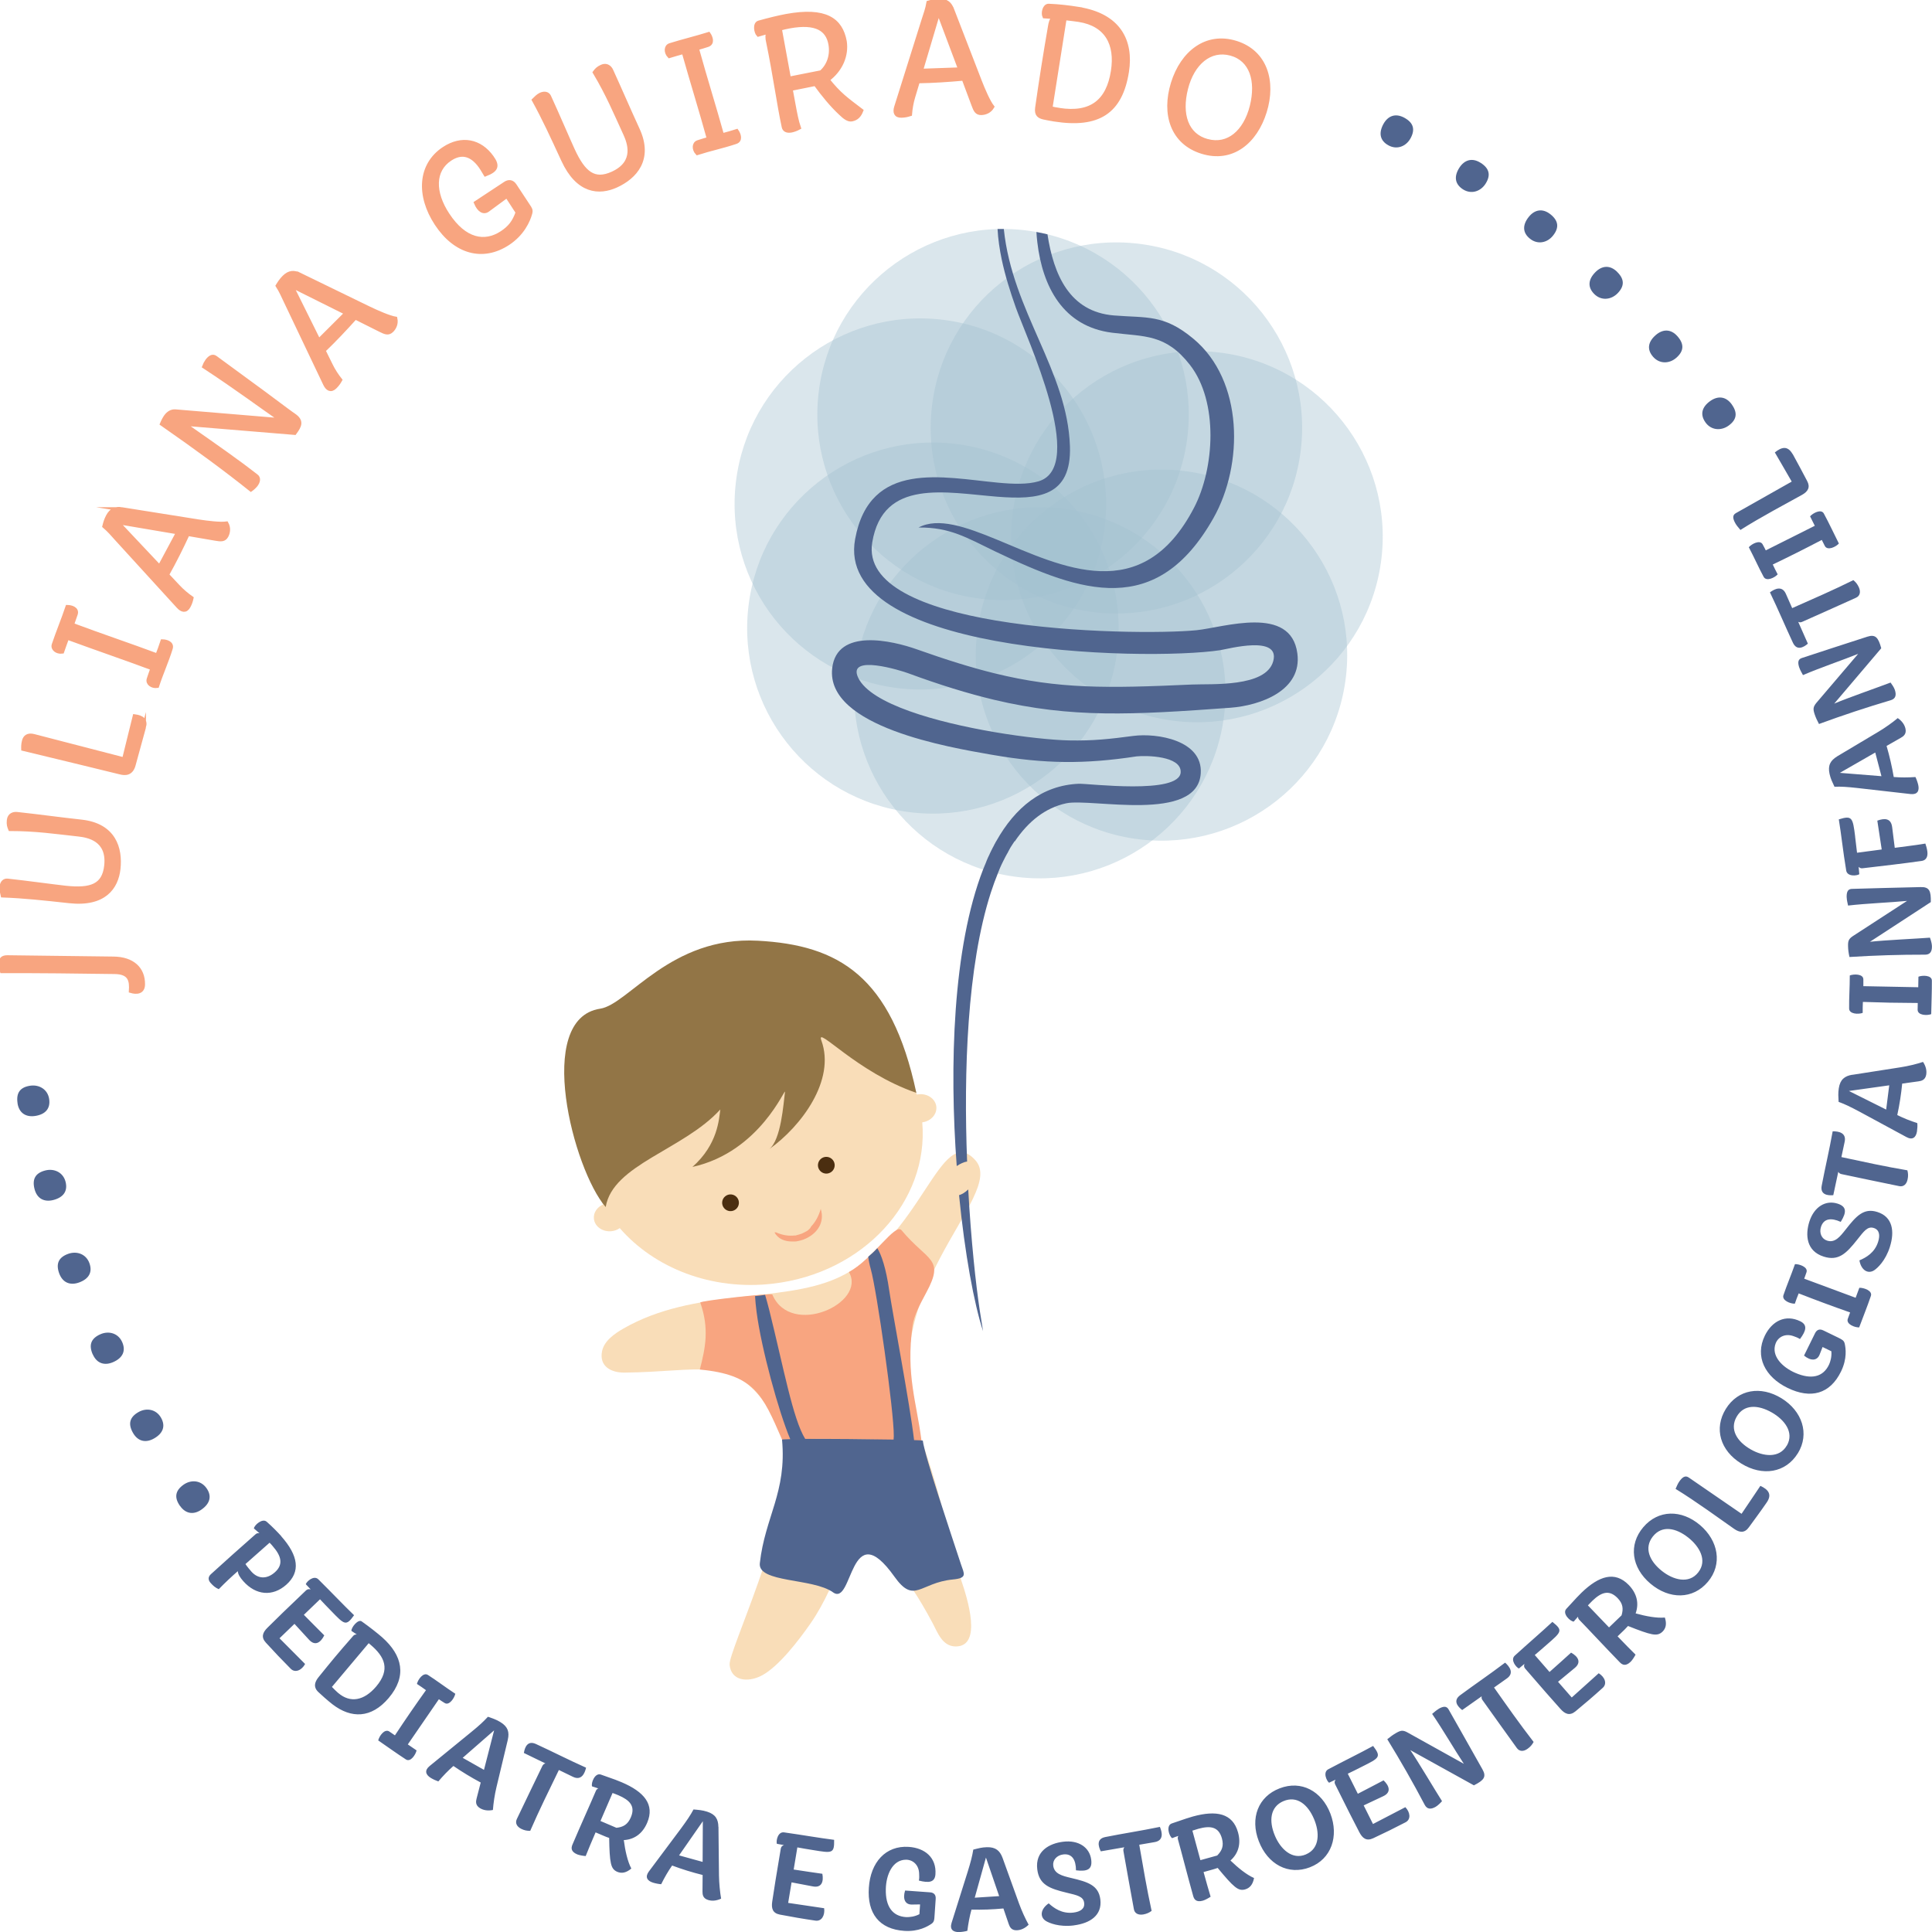
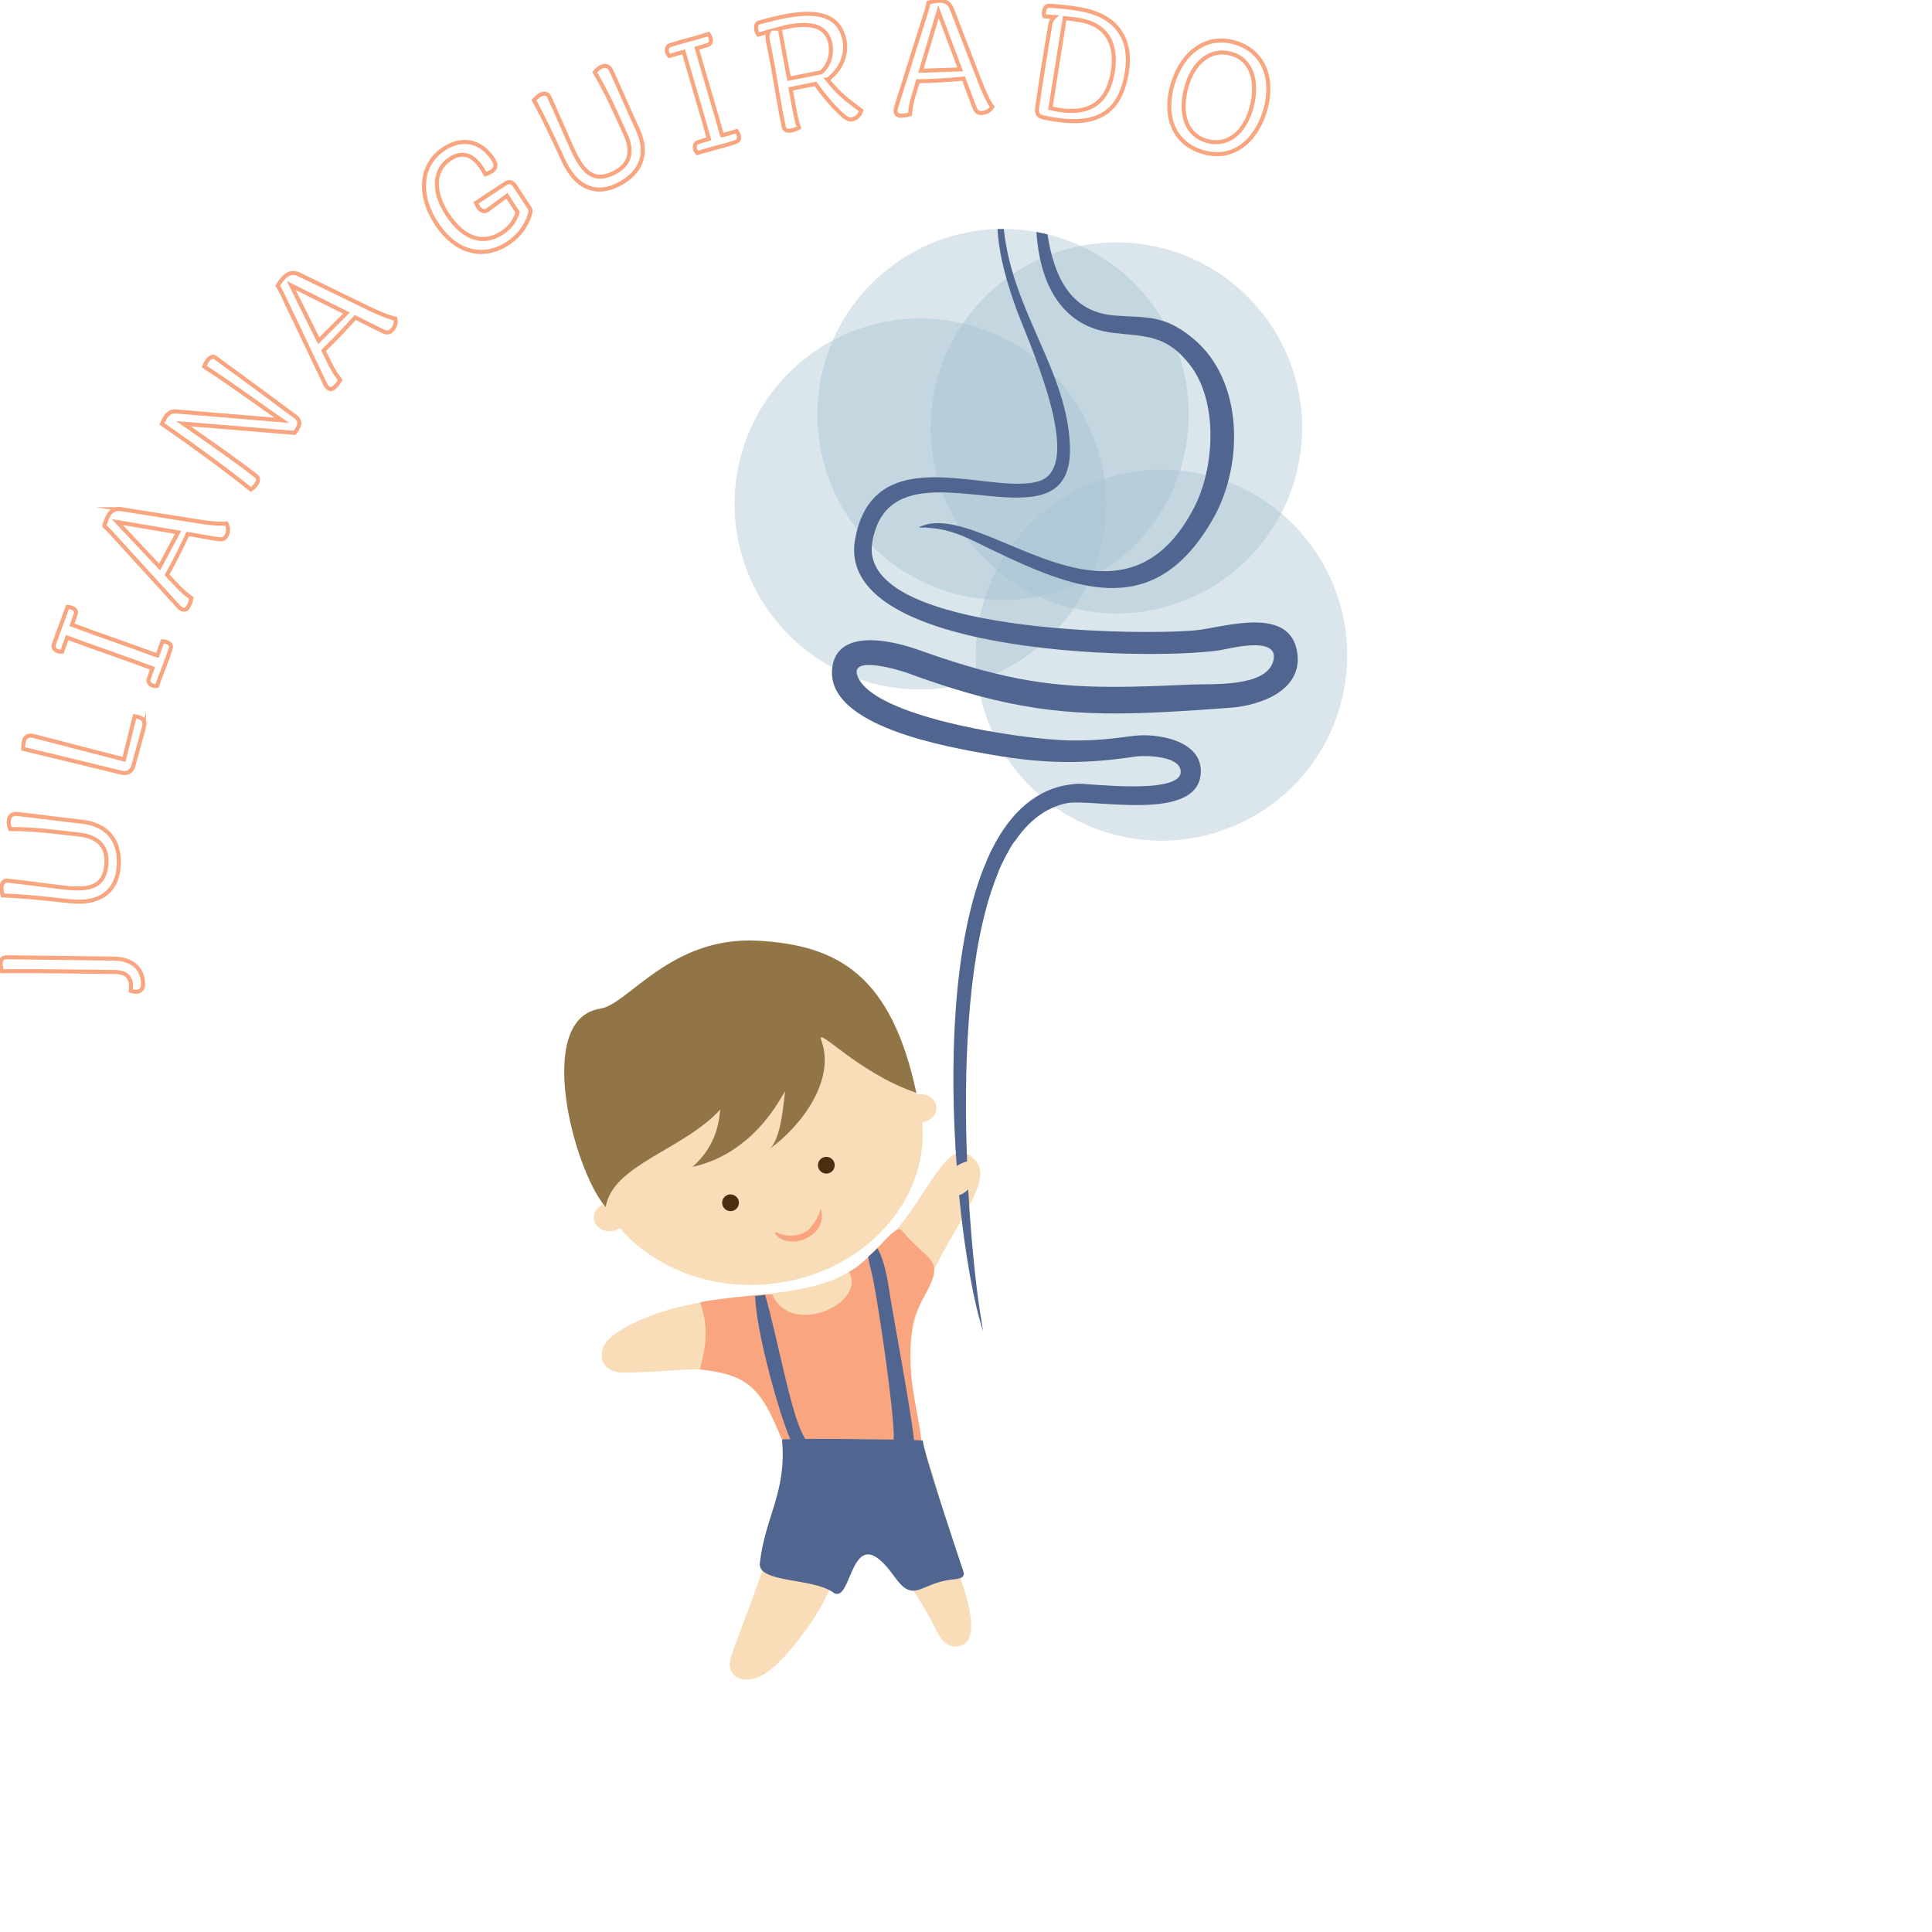
<svg xmlns="http://www.w3.org/2000/svg" width="105" height="105" viewBox="0 0 105 105" fill="none">
  <g clip-path="url(#clip0_29_71)">
-     <path d="M65.61 7.664C64.475 7.357 64.103 6.212 64.457 4.814C64.808 3.424 65.762 2.611 66.89 2.915C68.018 3.218 68.379 4.395 68.032 5.779C67.678 7.176 66.749 7.971 65.614 7.664H65.61ZM65.332 8.252C66.955 8.755 68.227 7.718 68.737 6.067C69.247 4.417 68.77 2.824 67.165 2.326C65.567 1.831 64.262 2.857 63.745 4.525C63.228 6.201 63.716 7.754 65.332 8.252ZM57.552 5.97C57.404 5.948 57.248 5.923 57.089 5.88L57.863 0.986C58.224 1.026 58.528 1.065 58.637 1.083C60.141 1.322 60.719 2.384 60.484 3.872C60.231 5.482 59.327 6.252 57.556 5.974L57.552 5.97ZM58.618 0.484C58.087 0.401 57.592 0.339 57.003 0.314C56.76 0.3 56.681 0.715 56.76 0.888L57.299 0.925C57.122 1.08 57.097 1.26 57.068 1.423C56.811 2.897 56.576 4.384 56.366 5.869C56.319 6.23 56.478 6.331 56.739 6.389C56.934 6.429 57.111 6.465 57.299 6.494C59.689 6.869 60.9 6.089 61.247 3.893C61.507 2.236 60.816 0.834 58.615 0.488L58.618 0.484ZM51.005 0.636L52.184 3.771L50.051 3.846L51.005 0.636ZM51.732 0.495C51.623 0.209 51.435 0.025 51.027 0.04C50.803 0.047 50.633 0.094 50.459 0.144C50.398 0.495 50.3 0.755 50.188 1.105L48.706 5.818C48.623 6.086 48.673 6.299 48.995 6.288C49.187 6.281 49.31 6.252 49.458 6.205C49.48 5.923 49.534 5.58 49.631 5.262L49.885 4.417C50.738 4.403 51.547 4.348 52.372 4.273L52.903 5.695C53.011 5.988 53.084 6.154 53.34 6.143C53.547 6.136 53.785 6.046 53.926 5.807C53.717 5.54 53.438 4.897 53.257 4.431L51.735 0.495H51.732ZM42.376 1.557C42.568 1.506 42.745 1.463 42.907 1.434C44.371 1.167 44.983 1.596 45.131 2.394C45.239 2.987 45.051 3.561 44.632 3.929L42.879 4.276L42.38 1.557H42.376ZM44.979 4.33C45.698 3.796 46.024 3.012 45.911 2.254C45.695 1.076 44.87 0.477 42.727 0.87C42.304 0.95 41.787 1.076 41.245 1.228C41.006 1.297 41.089 1.752 41.212 1.882C41.411 1.827 41.602 1.766 41.787 1.716C41.678 1.911 41.704 2.084 41.74 2.243C42.141 4.193 42.311 5.576 42.596 6.905C42.629 7.043 42.748 7.14 43.009 7.093C43.099 7.075 43.273 7.021 43.417 6.941C43.294 6.591 43.215 6.161 43.132 5.714L42.969 4.832L44.317 4.561C44.737 5.139 45.192 5.699 45.68 6.154C45.915 6.382 46.11 6.523 46.288 6.49C46.555 6.439 46.703 6.284 46.808 6.013C45.977 5.381 45.611 5.128 44.975 4.33H44.979ZM39.242 7.35C38.808 5.786 38.352 4.352 37.872 2.622C38.063 2.568 38.262 2.51 38.457 2.445C38.75 2.351 38.631 2.026 38.511 1.853C37.817 2.069 37.105 2.239 36.411 2.456C36.183 2.532 36.187 2.846 36.375 3.045C36.635 2.962 36.892 2.897 37.156 2.821C37.637 4.525 38.096 5.984 38.526 7.548C38.327 7.606 38.128 7.664 37.933 7.729C37.705 7.805 37.709 8.119 37.897 8.318C38.591 8.094 39.274 7.956 39.983 7.718C40.276 7.624 40.156 7.299 40.037 7.126C39.777 7.209 39.513 7.285 39.249 7.353L39.242 7.35ZM33.49 10.087C34.506 9.621 35.403 8.661 34.658 7.039C34.152 5.941 33.721 4.93 33.219 3.832C33.147 3.673 32.973 3.5 32.702 3.622C32.492 3.72 32.42 3.807 32.326 3.933C33.038 5.125 33.458 6.136 33.982 7.277C34.184 7.722 34.622 8.823 33.295 9.43C32.286 9.892 31.712 9.412 31.13 8.148C30.905 7.66 30.262 6.161 29.843 5.251C29.774 5.1 29.608 5.042 29.383 5.143C29.239 5.208 29.127 5.334 29.018 5.439C29.579 6.458 29.998 7.375 30.609 8.697C31.411 10.441 32.572 10.506 33.49 10.087ZM27.97 10.076C27.843 9.881 27.659 9.845 27.464 9.975L25.869 11.026C26.043 11.438 26.289 11.572 26.509 11.409L27.55 10.643L28.133 11.539C27.952 12.063 27.717 12.366 27.276 12.659C26.336 13.276 25.248 13.07 24.326 11.669C23.527 10.459 23.523 9.253 24.467 8.635C25.056 8.249 25.573 8.372 26.014 8.906C26.148 9.065 26.264 9.267 26.387 9.473C26.972 9.246 27.077 9.029 26.726 8.545C26.09 7.657 25.099 7.447 24.131 8.083C22.804 8.957 22.717 10.629 23.726 12.16C24.749 13.713 26.238 14.121 27.608 13.222C28.4 12.702 28.711 11.983 28.816 11.597C28.866 11.416 28.816 11.358 28.707 11.192L27.974 10.08L27.97 10.076ZM15.83 15.519L18.831 17.014L17.32 18.52L15.83 15.519ZM16.264 14.923C15.989 14.79 15.726 14.782 15.44 15.068C15.281 15.226 15.187 15.378 15.093 15.53C15.285 15.83 15.389 16.086 15.549 16.418L17.674 20.879C17.797 21.131 17.978 21.254 18.206 21.027C18.339 20.893 18.412 20.788 18.488 20.651C18.31 20.427 18.119 20.142 17.974 19.842L17.584 19.051C18.198 18.462 18.755 17.87 19.308 17.253L20.664 17.932C20.946 18.072 21.108 18.141 21.289 17.96C21.437 17.816 21.546 17.585 21.488 17.318C21.155 17.263 20.512 16.982 20.06 16.765L16.264 14.919V14.923ZM15.986 22.587C15.447 22.201 14.916 21.792 14.377 21.395L11.702 19.434C11.55 19.322 11.395 19.434 11.261 19.611C11.203 19.69 11.12 19.846 11.095 19.918C12.924 21.117 14.178 22.067 15.306 22.84L9.54 22.359C9.32 22.338 9.146 22.46 9.02 22.63C8.955 22.717 8.871 22.872 8.803 23.035C10.665 24.331 12.28 25.516 13.636 26.603C13.716 26.549 13.846 26.43 13.911 26.343C14.037 26.17 14.077 25.982 13.922 25.87C13.04 25.184 12.165 24.559 9.97 23.027L16.011 23.526C16.311 23.121 16.405 22.883 15.989 22.583L15.986 22.587ZM6.373 28.373L9.681 28.933L8.673 30.814L6.373 28.373ZM6.616 27.676C6.312 27.625 6.059 27.697 5.867 28.055C5.762 28.253 5.715 28.423 5.672 28.597C5.943 28.828 6.12 29.041 6.366 29.315L9.696 32.963C9.887 33.169 10.097 33.234 10.249 32.949C10.339 32.782 10.375 32.66 10.408 32.508C10.177 32.346 9.909 32.129 9.681 31.883L9.077 31.24C9.493 30.496 9.855 29.77 10.202 29.019L11.698 29.276C12.009 29.33 12.186 29.348 12.306 29.124C12.403 28.943 12.443 28.691 12.309 28.452C11.973 28.499 11.275 28.416 10.784 28.34L6.612 27.676H6.616ZM8.546 35.625C7.028 35.058 5.596 34.585 3.912 33.956C3.98 33.768 4.049 33.573 4.114 33.378C4.212 33.09 3.875 32.992 3.666 32.988C3.434 33.678 3.152 34.35 2.921 35.04C2.849 35.267 3.105 35.451 3.377 35.415C3.463 35.155 3.561 34.91 3.651 34.653C5.314 35.264 6.764 35.755 8.286 36.322C8.217 36.517 8.145 36.712 8.083 36.907C8.007 37.134 8.268 37.319 8.539 37.282C8.763 36.589 9.056 35.957 9.276 35.246C9.374 34.957 9.038 34.859 8.828 34.855C8.741 35.116 8.651 35.372 8.55 35.625H8.546ZM7.823 39.529C7.931 39.139 7.725 38.984 7.321 38.929C7.154 39.612 6.995 40.23 6.742 41.273L1.836 40.002C1.508 39.919 1.359 40.06 1.305 40.266C1.258 40.443 1.258 40.587 1.262 40.699C2.968 41.104 5.365 41.696 6.532 41.978C6.796 42.046 7.133 42.064 7.263 41.566C7.447 40.887 7.639 40.201 7.823 39.525V39.529ZM6.438 47.222C6.561 46.113 6.2 44.849 4.421 44.654C3.221 44.524 2.129 44.368 0.925 44.239C0.752 44.22 0.513 44.278 0.481 44.574C0.456 44.806 0.495 44.91 0.553 45.055C1.945 45.055 3.026 45.217 4.277 45.354C4.761 45.409 5.932 45.6 5.773 47.048C5.654 48.15 4.942 48.395 3.561 48.247C3.026 48.19 1.41 47.969 0.412 47.861C0.246 47.843 0.112 47.951 0.083 48.2C0.065 48.356 0.116 48.518 0.148 48.666C1.309 48.71 2.314 48.818 3.763 48.977C5.672 49.186 6.326 48.226 6.438 47.222ZM7.772 53.499C7.783 52.646 7.194 52.108 6.167 52.097L0.398 52.025C0.159 52.025 0.04 52.119 0.036 52.35C0.036 52.523 0.072 52.672 0.105 52.78C2.151 52.773 4.186 52.798 6.232 52.827C7.067 52.838 7.154 53.285 7.114 53.856C7.429 53.95 7.769 53.921 7.772 53.502V53.499Z" fill="#F8A580" />
    <path d="M65.61 7.664C64.475 7.357 64.103 6.212 64.457 4.814C64.808 3.424 65.762 2.611 66.89 2.915C68.018 3.218 68.379 4.395 68.032 5.779C67.678 7.176 66.749 7.971 65.614 7.664H65.61ZM65.332 8.252C66.955 8.755 68.227 7.718 68.737 6.067C69.247 4.417 68.77 2.824 67.165 2.326C65.567 1.831 64.262 2.857 63.745 4.525C63.228 6.201 63.716 7.754 65.332 8.252ZM57.552 5.97C57.404 5.948 57.248 5.923 57.089 5.88L57.863 0.986C58.224 1.026 58.528 1.065 58.637 1.083C60.141 1.322 60.719 2.384 60.484 3.872C60.231 5.482 59.327 6.252 57.556 5.974L57.552 5.97ZM58.618 0.484C58.087 0.401 57.592 0.339 57.003 0.314C56.76 0.3 56.681 0.715 56.76 0.888L57.299 0.925C57.122 1.08 57.097 1.26 57.068 1.423C56.811 2.897 56.576 4.384 56.366 5.869C56.319 6.23 56.478 6.331 56.739 6.389C56.934 6.429 57.111 6.465 57.299 6.494C59.689 6.869 60.9 6.089 61.247 3.893C61.507 2.236 60.816 0.834 58.615 0.488L58.618 0.484ZM51.005 0.636L52.184 3.771L50.051 3.846L51.005 0.636ZM51.732 0.495C51.623 0.209 51.435 0.025 51.027 0.04C50.803 0.047 50.633 0.094 50.459 0.144C50.398 0.495 50.3 0.755 50.188 1.105L48.706 5.818C48.623 6.086 48.673 6.299 48.995 6.288C49.187 6.281 49.31 6.252 49.458 6.205C49.48 5.923 49.534 5.58 49.631 5.262L49.885 4.417C50.738 4.403 51.547 4.348 52.372 4.273L52.903 5.695C53.011 5.988 53.084 6.154 53.34 6.143C53.547 6.136 53.785 6.046 53.926 5.807C53.717 5.54 53.438 4.897 53.257 4.431L51.735 0.495H51.732ZM42.376 1.557C42.568 1.506 42.745 1.463 42.907 1.434C44.371 1.167 44.983 1.596 45.131 2.394C45.239 2.987 45.051 3.561 44.632 3.929L42.879 4.276L42.38 1.557H42.376ZM44.979 4.33C45.698 3.796 46.024 3.012 45.911 2.254C45.695 1.076 44.87 0.477 42.727 0.87C42.304 0.95 41.787 1.076 41.245 1.228C41.006 1.297 41.089 1.752 41.212 1.882C41.411 1.827 41.602 1.766 41.787 1.716C41.678 1.911 41.704 2.084 41.74 2.243C42.141 4.193 42.311 5.576 42.596 6.905C42.629 7.043 42.748 7.14 43.009 7.093C43.099 7.075 43.273 7.021 43.417 6.941C43.294 6.591 43.215 6.161 43.132 5.714L42.969 4.832L44.317 4.561C44.737 5.139 45.192 5.699 45.68 6.154C45.915 6.382 46.11 6.523 46.288 6.49C46.555 6.439 46.703 6.284 46.808 6.013C45.977 5.381 45.611 5.128 44.975 4.33H44.979ZM39.242 7.35C38.808 5.786 38.352 4.352 37.872 2.622C38.063 2.568 38.262 2.51 38.457 2.445C38.75 2.351 38.631 2.026 38.511 1.853C37.817 2.069 37.105 2.239 36.411 2.456C36.183 2.532 36.187 2.846 36.375 3.045C36.635 2.962 36.892 2.897 37.156 2.821C37.637 4.525 38.096 5.984 38.526 7.548C38.327 7.606 38.128 7.664 37.933 7.729C37.705 7.805 37.709 8.119 37.897 8.318C38.591 8.094 39.274 7.956 39.983 7.718C40.276 7.624 40.156 7.299 40.037 7.126C39.777 7.209 39.513 7.285 39.249 7.353L39.242 7.35ZM33.49 10.087C34.506 9.621 35.403 8.661 34.658 7.039C34.152 5.941 33.721 4.93 33.219 3.832C33.147 3.673 32.973 3.5 32.702 3.622C32.492 3.72 32.42 3.807 32.326 3.933C33.038 5.125 33.458 6.136 33.982 7.277C34.184 7.722 34.622 8.823 33.295 9.43C32.286 9.892 31.712 9.412 31.13 8.148C30.905 7.66 30.262 6.161 29.843 5.251C29.774 5.1 29.608 5.042 29.383 5.143C29.239 5.208 29.127 5.334 29.018 5.439C29.579 6.458 29.998 7.375 30.609 8.697C31.411 10.441 32.572 10.506 33.49 10.087ZM27.97 10.076C27.843 9.881 27.659 9.845 27.464 9.975L25.869 11.026C26.043 11.438 26.289 11.572 26.509 11.409L27.55 10.643L28.133 11.539C27.952 12.063 27.717 12.366 27.276 12.659C26.336 13.276 25.248 13.07 24.326 11.669C23.527 10.459 23.523 9.253 24.467 8.635C25.056 8.249 25.573 8.372 26.014 8.906C26.148 9.065 26.264 9.267 26.387 9.473C26.972 9.246 27.077 9.029 26.726 8.545C26.09 7.657 25.099 7.447 24.131 8.083C22.804 8.957 22.717 10.629 23.726 12.16C24.749 13.713 26.238 14.121 27.608 13.222C28.4 12.702 28.711 11.983 28.816 11.597C28.866 11.416 28.816 11.358 28.707 11.192L27.974 10.08L27.97 10.076ZM15.83 15.519L18.831 17.014L17.32 18.52L15.83 15.519ZM16.264 14.923C15.989 14.79 15.726 14.782 15.44 15.068C15.281 15.226 15.187 15.378 15.093 15.53C15.285 15.83 15.389 16.086 15.549 16.418L17.674 20.879C17.797 21.131 17.978 21.254 18.206 21.027C18.339 20.893 18.412 20.788 18.488 20.651C18.31 20.427 18.119 20.142 17.974 19.842L17.584 19.051C18.198 18.462 18.755 17.87 19.308 17.253L20.664 17.932C20.946 18.072 21.108 18.141 21.289 17.96C21.437 17.816 21.546 17.585 21.488 17.318C21.155 17.263 20.512 16.982 20.06 16.765L16.264 14.919V14.923ZM15.986 22.587C15.447 22.201 14.916 21.792 14.377 21.395L11.702 19.434C11.55 19.322 11.395 19.434 11.261 19.611C11.203 19.69 11.12 19.846 11.095 19.918C12.924 21.117 14.178 22.067 15.306 22.84L9.54 22.359C9.32 22.338 9.146 22.46 9.02 22.63C8.955 22.717 8.871 22.872 8.803 23.035C10.665 24.331 12.28 25.516 13.636 26.603C13.716 26.549 13.846 26.43 13.911 26.343C14.037 26.17 14.077 25.982 13.922 25.87C13.04 25.184 12.165 24.559 9.97 23.027L16.011 23.526C16.311 23.121 16.405 22.883 15.989 22.583L15.986 22.587ZM6.373 28.373L9.681 28.933L8.673 30.814L6.373 28.373ZM6.616 27.676C6.312 27.625 6.059 27.697 5.867 28.055C5.762 28.253 5.715 28.423 5.672 28.597C5.943 28.828 6.12 29.041 6.366 29.315L9.696 32.963C9.887 33.169 10.097 33.234 10.249 32.949C10.339 32.782 10.375 32.66 10.408 32.508C10.177 32.346 9.909 32.129 9.681 31.883L9.077 31.24C9.493 30.496 9.855 29.77 10.202 29.019L11.698 29.276C12.009 29.33 12.186 29.348 12.306 29.124C12.403 28.943 12.443 28.691 12.309 28.452C11.973 28.499 11.275 28.416 10.784 28.34L6.612 27.676H6.616ZM8.546 35.625C7.028 35.058 5.596 34.585 3.912 33.956C3.98 33.768 4.049 33.573 4.114 33.378C4.212 33.09 3.875 32.992 3.666 32.988C3.434 33.678 3.152 34.35 2.921 35.04C2.849 35.267 3.105 35.451 3.377 35.415C3.463 35.155 3.561 34.91 3.651 34.653C5.314 35.264 6.764 35.755 8.286 36.322C8.217 36.517 8.145 36.712 8.083 36.907C8.007 37.135 8.268 37.319 8.539 37.282C8.763 36.589 9.056 35.957 9.276 35.246C9.374 34.957 9.038 34.859 8.828 34.855C8.741 35.116 8.651 35.372 8.55 35.625H8.546ZM7.823 39.529C7.931 39.139 7.725 38.984 7.321 38.929C7.154 39.612 6.995 40.23 6.742 41.273L1.836 40.002C1.508 39.919 1.359 40.06 1.305 40.266C1.258 40.443 1.258 40.587 1.262 40.699C2.968 41.104 5.365 41.696 6.532 41.978C6.796 42.046 7.133 42.064 7.263 41.566C7.447 40.887 7.639 40.201 7.823 39.525V39.529ZM6.438 47.222C6.561 46.113 6.2 44.849 4.421 44.654C3.221 44.524 2.129 44.368 0.925 44.239C0.752 44.22 0.513 44.278 0.481 44.574C0.456 44.806 0.495 44.91 0.553 45.055C1.945 45.055 3.026 45.217 4.277 45.354C4.761 45.409 5.932 45.6 5.773 47.048C5.654 48.15 4.942 48.395 3.561 48.247C3.026 48.19 1.41 47.969 0.412 47.861C0.246 47.843 0.112 47.951 0.083 48.2C0.065 48.356 0.116 48.518 0.148 48.666C1.309 48.71 2.314 48.818 3.763 48.977C5.672 49.186 6.326 48.226 6.438 47.222ZM7.772 53.499C7.783 52.646 7.194 52.108 6.167 52.097L0.398 52.025C0.159 52.025 0.04 52.119 0.036 52.35C0.036 52.523 0.072 52.672 0.105 52.78C2.151 52.773 4.186 52.798 6.232 52.827C7.067 52.838 7.154 53.285 7.114 53.856C7.429 53.95 7.769 53.921 7.772 53.502V53.499Z" stroke="#F8A580" stroke-width="0.22" stroke-miterlimit="22.93" />
-     <path d="M76.325 6.4C75.837 6.133 75.429 6.299 75.186 6.739C74.923 7.22 74.988 7.642 75.458 7.899C75.927 8.159 76.423 7.949 76.658 7.519C76.929 7.028 76.81 6.667 76.325 6.4ZM80.472 8.852C80.005 8.552 79.586 8.693 79.315 9.112C79.018 9.574 79.055 9.997 79.507 10.289C79.958 10.578 80.465 10.405 80.732 9.993C81.036 9.52 80.942 9.152 80.475 8.852H80.472ZM84.264 11.647C83.83 11.301 83.396 11.398 83.085 11.788C82.742 12.218 82.735 12.644 83.154 12.976C83.573 13.312 84.098 13.19 84.401 12.807C84.752 12.37 84.698 11.994 84.264 11.647ZM87.89 14.775C87.492 14.385 87.055 14.436 86.704 14.793C86.317 15.183 86.267 15.606 86.65 15.985C87.033 16.36 87.564 16.292 87.908 15.945C88.302 15.544 88.284 15.165 87.89 14.779V14.775ZM91.172 18.282C90.807 17.863 90.366 17.881 89.987 18.21C89.571 18.571 89.488 18.986 89.842 19.391C90.196 19.795 90.731 19.77 91.1 19.448C91.523 19.08 91.537 18.701 91.172 18.282ZM94.122 21.984C93.8 21.532 93.359 21.503 92.951 21.792C92.503 22.11 92.376 22.515 92.687 22.955C92.998 23.392 93.533 23.421 93.934 23.14C94.393 22.814 94.444 22.439 94.122 21.987V21.984ZM97.423 24.678C97.152 24.201 96.819 24.299 96.458 24.588C96.783 25.137 96.931 25.408 97.376 26.173L94.339 27.889C94.133 28.004 94.18 28.207 94.317 28.449C94.386 28.568 94.473 28.665 94.589 28.802C95.666 28.116 97.181 27.314 97.94 26.892C98.261 26.711 98.399 26.48 98.211 26.134C97.951 25.65 97.698 25.155 97.426 24.671L97.423 24.678ZM98.374 28.062C98.464 28.239 98.551 28.412 98.63 28.575L95.966 29.911C95.912 29.803 95.858 29.695 95.796 29.586C95.651 29.315 95.192 29.564 95.044 29.741C95.359 30.341 95.579 30.85 95.85 31.349C95.995 31.619 96.45 31.399 96.613 31.215C96.512 31.024 96.425 30.85 96.346 30.68C97.235 30.254 98.063 29.839 99.01 29.344L99.176 29.673C99.321 29.944 99.776 29.724 99.939 29.539C99.621 28.907 99.426 28.474 99.122 27.91C98.977 27.64 98.522 27.889 98.374 28.062ZM96.19 32.187C96.66 33.165 97.022 34.036 97.441 34.931C97.654 35.383 98.019 35.184 98.254 34.982L97.73 33.797C97.828 33.841 97.893 33.819 97.958 33.79C98.97 33.335 99.856 32.949 100.868 32.486C101.088 32.389 101.135 32.169 101.027 31.923C100.951 31.753 100.861 31.641 100.727 31.529C99.617 32.078 98.536 32.548 97.401 33.05L97.058 32.273C96.852 31.811 96.454 31.999 96.19 32.194V32.187ZM97.791 36.289C97.835 36.423 97.904 36.531 97.987 36.69C98.938 36.282 100.17 35.867 100.987 35.535L98.713 38.203C98.533 38.424 98.533 38.543 98.619 38.81C98.677 38.987 98.753 39.153 98.858 39.348C100.163 38.868 101.439 38.446 102.759 38.055C103.008 37.98 103.08 37.799 102.983 37.499C102.939 37.362 102.813 37.181 102.748 37.095C102.061 37.358 100.434 37.922 99.686 38.24L102.242 35.231C102.083 34.65 101.931 34.458 101.483 34.603C100.835 34.816 100.174 35.025 99.512 35.242L97.925 35.762C97.701 35.834 97.701 36.026 97.788 36.289H97.791ZM99.997 41.999L101.916 40.898L102.253 42.184L99.997 42.003V41.999ZM99.838 41.114C99.483 41.331 99.328 41.595 99.433 42.064C99.494 42.335 99.581 42.501 99.7 42.758C100.062 42.743 100.384 42.765 100.94 42.826L103.836 43.155C104.205 43.195 104.324 42.985 104.252 42.66C104.219 42.519 104.154 42.335 104.1 42.23C103.691 42.259 103.301 42.259 102.936 42.23H102.921C102.824 41.66 102.694 41.096 102.531 40.54L103.308 40.096C103.446 40.017 103.623 39.897 103.558 39.601C103.507 39.377 103.366 39.182 103.138 39.027C102.845 39.273 102.469 39.54 102.108 39.757L99.838 41.111V41.114ZM100.825 45.474C100.694 44.426 100.662 44.307 99.935 44.531C100.076 45.383 100.159 46.243 100.337 47.308C100.391 47.655 100.922 47.601 101.049 47.511C101.041 47.41 101.031 47.269 101.013 47.113C101.103 47.2 101.175 47.196 101.255 47.185C102.321 47.059 103.384 46.94 104.447 46.788C104.667 46.756 104.787 46.575 104.747 46.275C104.729 46.127 104.675 45.943 104.639 45.846C104.324 45.903 104.017 45.94 103.695 45.983L102.976 46.077L102.835 44.957C102.777 44.484 102.455 44.444 102.028 44.6C102.086 44.975 102.202 45.752 102.267 46.167L100.926 46.344C100.897 46.073 100.861 45.773 100.821 45.463L100.825 45.474ZM100.365 48.778C100.369 48.916 100.402 49.042 100.438 49.215C101.468 49.096 102.762 49.049 103.644 48.962L100.702 50.873C100.463 51.032 100.431 51.148 100.438 51.429C100.441 51.617 100.467 51.797 100.514 52.011C101.902 51.924 103.247 51.881 104.624 51.884C104.884 51.884 105.007 51.729 104.996 51.415C104.993 51.27 104.928 51.061 104.888 50.96C104.154 51.017 102.433 51.093 101.627 51.184L104.935 49.027C104.949 48.424 104.859 48.197 104.385 48.211C103.702 48.229 103.008 48.244 102.314 48.262L100.644 48.309C100.409 48.316 100.355 48.496 100.362 48.775L100.365 48.778ZM104.263 53.08C104.259 53.278 104.255 53.473 104.252 53.654L101.269 53.596C101.269 53.477 101.273 53.354 101.269 53.228C101.269 52.921 100.745 52.928 100.532 53.015C100.532 53.69 100.488 54.243 100.496 54.81C100.496 55.117 101.002 55.135 101.233 55.048C101.233 54.831 101.233 54.636 101.244 54.452C102.227 54.488 103.156 54.506 104.226 54.51L104.219 54.878C104.219 55.185 104.725 55.203 104.957 55.117C104.971 54.412 104.996 53.936 104.993 53.296C104.993 52.989 104.472 52.997 104.259 53.083L104.263 53.08ZM100.485 59.292L102.676 58.985L102.509 60.303L100.485 59.292ZM100.666 58.41C100.257 58.479 100.011 58.663 99.935 59.14C99.892 59.414 99.91 59.599 99.924 59.884C100.264 60.007 100.553 60.148 101.049 60.411L103.612 61.798C103.937 61.975 104.129 61.823 104.183 61.495C104.205 61.35 104.216 61.159 104.201 61.04C103.811 60.913 103.449 60.769 103.124 60.606L103.113 60.599C103.236 60.039 103.323 59.465 103.38 58.891L104.27 58.768C104.425 58.746 104.635 58.699 104.686 58.403C104.722 58.176 104.664 57.941 104.512 57.713C104.15 57.833 103.699 57.941 103.283 58.006L100.669 58.414L100.666 58.41ZM99.603 61.48C99.411 62.549 99.191 63.463 99.006 64.438C98.912 64.929 99.328 64.984 99.635 64.955L99.906 63.687C99.961 63.777 100.026 63.799 100.094 63.813C101.182 64.041 102.126 64.243 103.214 64.463C103.449 64.514 103.619 64.366 103.673 64.099C103.713 63.914 103.706 63.774 103.662 63.604C102.441 63.398 101.291 63.145 100.076 62.885L100.253 62.054C100.358 61.56 99.924 61.48 99.599 61.484L99.603 61.48ZM102.712 67.761C102.976 66.927 102.867 66.132 102.028 65.868C101.287 65.634 100.879 66.092 100.308 66.822C100 67.212 99.726 67.562 99.299 67.425C98.999 67.331 98.862 67.01 98.966 66.681C99.115 66.215 99.52 66.172 100.04 66.406C100.38 65.858 100.351 65.569 99.863 65.413C99.223 65.211 98.594 65.579 98.334 66.396C98.11 67.103 98.157 67.992 99.118 68.295C99.917 68.548 100.344 68.122 100.929 67.382C101.302 66.912 101.497 66.63 101.837 66.739C102.14 66.836 102.187 67.129 102.072 67.49C101.884 68.09 101.407 68.35 101.056 68.498C101.143 69.018 101.511 69.263 101.859 69.036C102.028 68.924 102.469 68.534 102.715 67.757L102.712 67.761ZM101.049 69.993C100.98 70.181 100.911 70.361 100.85 70.531L98.055 69.494C98.099 69.382 98.139 69.267 98.178 69.148C98.28 68.859 97.781 68.693 97.553 68.703C97.329 69.339 97.108 69.852 96.927 70.386C96.826 70.675 97.3 70.86 97.546 70.852C97.614 70.647 97.683 70.466 97.755 70.293C98.67 70.65 99.541 70.975 100.55 71.329L100.423 71.676C100.322 71.965 100.796 72.149 101.042 72.142C101.287 71.481 101.472 71.04 101.678 70.433C101.779 70.144 101.287 69.978 101.056 69.989L101.049 69.993ZM99.089 72.304C98.901 72.21 98.742 72.261 98.645 72.456L98.045 73.673C98.403 73.969 98.753 73.969 98.891 73.622L99.053 73.207L99.53 73.438C99.559 73.749 99.469 74.02 99.407 74.157C99.086 74.847 98.435 74.984 97.578 74.616C96.862 74.309 96.241 73.684 96.505 73.005C96.646 72.651 97.032 72.456 97.477 72.618C97.578 72.654 97.708 72.698 97.824 72.774C98.168 72.319 98.24 72.004 97.842 71.809C97.04 71.419 96.309 71.788 95.915 72.59C95.366 73.716 95.912 74.829 97.155 75.432C98.41 76.042 99.458 75.768 100.058 74.533C100.398 73.832 100.311 73.272 100.257 73.026C100.217 72.846 100.105 72.799 99.895 72.694L99.086 72.301L99.089 72.304ZM97.112 78.556C96.703 79.275 95.821 79.155 95.156 78.776C94.39 78.339 93.996 77.678 94.379 77.003C94.773 76.306 95.547 76.338 96.299 76.768C96.96 77.147 97.528 77.83 97.115 78.559L97.112 78.556ZM97.708 78.986C98.366 77.917 97.936 76.681 96.823 75.995C95.698 75.302 94.455 75.501 93.793 76.573C93.135 77.642 93.493 78.841 94.636 79.542C95.785 80.25 97.05 80.051 97.708 78.982V78.986ZM96.016 81.658C96.327 81.207 96.093 80.95 95.673 80.752C95.322 81.286 95.142 81.535 94.65 82.272L91.776 80.297C91.581 80.163 91.418 80.297 91.263 80.521C91.183 80.636 91.136 80.755 91.064 80.918C92.152 81.582 93.537 82.594 94.249 83.092C94.552 83.302 94.82 83.323 95.048 83.005C95.369 82.561 95.702 82.117 96.016 81.658ZM92.293 85.458C91.783 86.108 90.927 85.859 90.326 85.382C89.636 84.836 89.343 84.125 89.824 83.511C90.319 82.879 91.078 83.031 91.754 83.565C92.351 84.038 92.814 84.8 92.293 85.458ZM92.817 85.971C93.627 85.013 93.388 83.728 92.391 82.883C91.382 82.03 90.124 82.041 89.307 83.002C88.497 83.959 88.671 85.198 89.694 86.064C90.728 86.938 92.007 86.931 92.817 85.971ZM87.449 88.448C87.08 88.065 86.426 87.379 86.299 87.249C86.382 87.162 86.455 87.083 86.534 87.007C87.008 86.552 87.438 86.364 87.912 86.852C88.208 87.159 88.233 87.437 88.128 87.791L87.445 88.448H87.449ZM88.895 87.679C89.083 87.144 88.971 86.61 88.522 86.144C87.767 85.364 86.899 85.645 85.952 86.559C85.837 86.671 85.645 86.866 85.124 87.44C84.893 87.697 85.338 88.123 85.529 88.13C85.602 88.043 85.681 87.95 85.764 87.863C85.757 87.953 85.8 88.004 85.847 88.051C86.303 88.517 87.243 89.531 88.034 90.344C88.165 90.478 88.345 90.579 88.624 90.312C88.718 90.221 88.844 90.016 88.888 89.925C88.617 89.662 88.291 89.326 87.912 88.932L88.291 88.567C88.36 88.499 88.421 88.434 88.479 88.369C89.094 88.614 89.509 88.766 89.781 88.816C90.037 88.863 90.193 88.827 90.348 88.683C90.536 88.502 90.594 88.26 90.482 87.91C90.041 87.95 89.459 87.841 88.898 87.686L88.895 87.679ZM86.888 90.936L85.421 92.255L84.676 91.402L85.583 90.651C85.956 90.344 85.771 90.03 85.385 89.817C85.099 90.073 84.51 90.611 84.213 90.868L83.411 89.947C83.61 89.781 83.834 89.586 84.065 89.383C84.86 88.69 84.965 88.618 84.369 88.145C83.736 88.733 83.125 89.253 82.326 89.979C82.066 90.214 82.406 90.622 82.55 90.68C82.626 90.611 82.728 90.525 82.85 90.427C82.803 90.575 82.85 90.64 82.905 90.702C83.83 91.771 84.347 92.367 84.81 92.879C85.059 93.158 85.309 93.262 85.62 93.01C86.158 92.565 86.574 92.211 87.105 91.731C87.362 91.5 87.214 91.139 86.885 90.936H86.888ZM81.798 90.362C80.931 91.019 80.15 91.543 79.355 92.132C78.953 92.432 79.221 92.749 79.467 92.937L80.526 92.19C80.504 92.294 80.537 92.352 80.58 92.41C81.227 93.313 81.784 94.1 82.435 94.999C82.576 95.198 82.8 95.202 83.02 95.043C83.172 94.934 83.266 94.826 83.349 94.671C82.59 93.692 81.914 92.728 81.198 91.713L81.892 91.222C82.308 90.929 82.041 90.575 81.798 90.359V90.362ZM78.187 92.876C78.068 92.945 77.97 93.031 77.833 93.147C78.418 93.999 79.069 95.122 79.557 95.859L76.492 94.154C76.242 94.017 76.123 94.042 75.877 94.183C75.714 94.277 75.566 94.382 75.396 94.523C76.123 95.707 76.791 96.874 77.431 98.091C77.554 98.319 77.749 98.355 78.021 98.199C78.147 98.127 78.299 97.972 78.371 97.889C77.977 97.268 77.102 95.787 76.647 95.115L80.103 97.029C80.642 96.758 80.801 96.57 80.569 96.162C80.233 95.57 79.897 94.963 79.553 94.36L78.729 92.905C78.614 92.699 78.426 92.735 78.183 92.872L78.187 92.876ZM76.369 98.221L74.619 99.131L74.113 98.12L75.179 97.618C75.617 97.412 75.515 97.065 75.194 96.758C74.85 96.935 74.145 97.311 73.795 97.488L73.249 96.397C73.484 96.285 73.748 96.155 74.022 96.014C74.966 95.541 75.085 95.494 74.626 94.888C73.867 95.303 73.144 95.65 72.19 96.155C71.879 96.318 72.106 96.798 72.233 96.888C72.323 96.841 72.443 96.784 72.587 96.719C72.504 96.849 72.537 96.928 72.573 96.997C73.202 98.261 73.556 98.965 73.878 99.579C74.051 99.911 74.268 100.074 74.63 99.904C75.262 99.608 75.75 99.37 76.39 99.037C76.694 98.878 76.643 98.492 76.376 98.214L76.369 98.221ZM70.978 100.782C70.216 101.107 69.587 100.475 69.29 99.77C68.947 98.958 69.034 98.196 69.749 97.889C70.487 97.575 71.08 98.069 71.416 98.864C71.712 99.564 71.749 100.453 70.975 100.782H70.978ZM71.192 101.482C72.363 101.034 72.772 99.792 72.305 98.568C71.832 97.336 70.722 96.74 69.547 97.192C68.376 97.64 67.931 98.813 68.412 100.063C68.896 101.323 70.02 101.934 71.195 101.482H71.192ZM65.238 101.092C65.097 100.579 64.851 99.666 64.804 99.492C64.92 99.456 65.021 99.42 65.126 99.391C65.758 99.218 66.228 99.258 66.409 99.915C66.521 100.327 66.409 100.583 66.152 100.843L65.238 101.096V101.092ZM66.879 101.11C67.302 100.731 67.457 100.207 67.284 99.586C66.995 98.539 66.098 98.373 64.829 98.723C64.674 98.766 64.413 98.846 63.68 99.102C63.354 99.218 63.542 99.803 63.705 99.9C63.813 99.857 63.925 99.814 64.041 99.778C63.994 99.853 64.005 99.918 64.023 99.984C64.2 100.608 64.54 101.948 64.847 103.043C64.898 103.223 65.006 103.4 65.379 103.295C65.505 103.259 65.711 103.14 65.794 103.082C65.682 102.717 65.559 102.273 65.411 101.742L65.917 101.601C66.011 101.576 66.094 101.547 66.178 101.518C66.601 102.028 66.89 102.36 67.107 102.533C67.309 102.696 67.465 102.743 67.667 102.685C67.916 102.616 68.086 102.432 68.155 102.067C67.75 101.89 67.291 101.518 66.872 101.114L66.879 101.11ZM63.04 99.287C61.977 99.507 61.044 99.644 60.072 99.839C59.58 99.936 59.689 100.341 59.826 100.616L61.106 100.395C61.041 100.482 61.048 100.547 61.059 100.619C61.254 101.71 61.42 102.663 61.623 103.754C61.662 103.992 61.865 104.09 62.132 104.047C62.317 104.014 62.447 103.956 62.588 103.852C62.324 102.642 62.129 101.482 61.916 100.258L62.754 100.114C63.253 100.027 63.166 99.593 63.04 99.294V99.287ZM58.365 104.639C59.233 104.53 59.909 104.101 59.801 103.227C59.703 102.454 59.117 102.277 58.214 102.064C57.729 101.948 57.299 101.843 57.241 101.399C57.201 101.089 57.436 100.829 57.78 100.785C58.264 100.724 58.474 101.078 58.478 101.648C59.121 101.728 59.37 101.58 59.305 101.071C59.222 100.406 58.622 99.987 57.773 100.095C57.035 100.186 56.247 100.601 56.374 101.601C56.478 102.432 57.046 102.642 57.961 102.862C58.543 103.003 58.879 103.064 58.922 103.418C58.962 103.736 58.716 103.898 58.337 103.945C57.715 104.021 57.277 103.7 56.995 103.443C56.558 103.74 56.489 104.177 56.84 104.4C57.01 104.505 57.552 104.744 58.362 104.642L58.365 104.639ZM53.586 100.959L54.302 103.05L52.975 103.136L53.583 100.959H53.586ZM54.486 100.969C54.342 100.583 54.114 100.377 53.63 100.392C53.351 100.399 53.174 100.453 52.896 100.522C52.838 100.879 52.758 101.19 52.592 101.724L51.717 104.502C51.605 104.856 51.793 105.011 52.122 105.004C52.267 105 52.458 104.971 52.574 104.935C52.625 104.53 52.697 104.148 52.795 103.794L52.802 103.783C53.377 103.797 53.955 103.776 54.533 103.721L54.823 104.57C54.877 104.718 54.96 104.917 55.26 104.906C55.488 104.899 55.708 104.798 55.904 104.603C55.719 104.27 55.528 103.848 55.383 103.454L54.486 100.969ZM50.853 103.198C50.868 102.988 50.763 102.858 50.546 102.844L49.19 102.746C49.053 103.191 49.18 103.512 49.556 103.508L50.004 103.501L49.968 104.032C49.693 104.177 49.407 104.195 49.255 104.191C48.496 104.151 48.12 103.602 48.142 102.671C48.157 101.89 48.504 101.081 49.23 101.071C49.613 101.067 49.939 101.352 49.953 101.825C49.957 101.934 49.968 102.067 49.939 102.205C50.492 102.349 50.81 102.299 50.839 101.862C50.9 100.969 50.282 100.435 49.389 100.374C48.135 100.29 47.311 101.211 47.22 102.591C47.126 103.982 47.777 104.848 49.151 104.939C49.928 104.989 50.412 104.697 50.622 104.556C50.774 104.451 50.777 104.332 50.792 104.097L50.853 103.201V103.198ZM44.787 103.707L42.835 103.418L43.02 102.302L44.176 102.522C44.65 102.613 44.773 102.273 44.693 101.836C44.31 101.778 43.522 101.67 43.135 101.605L43.334 100.402C43.591 100.449 43.88 100.5 44.184 100.547C45.225 100.717 45.348 100.749 45.333 99.991C44.476 99.882 43.685 99.738 42.615 99.586C42.267 99.536 42.17 100.056 42.221 100.207C42.322 100.225 42.452 100.247 42.607 100.276C42.463 100.33 42.445 100.413 42.43 100.493C42.195 101.887 42.069 102.663 41.968 103.35C41.913 103.721 41.993 103.978 42.383 104.054C43.07 104.184 43.605 104.278 44.317 104.382C44.657 104.433 44.842 104.09 44.791 103.707H44.787ZM38.197 98.98L38.186 101.19L36.906 100.836L38.197 98.98ZM39.043 99.287C39.036 98.871 38.887 98.604 38.425 98.459C38.161 98.376 37.973 98.365 37.691 98.34C37.521 98.658 37.34 98.925 37.008 99.377L35.265 101.71C35.045 102.006 35.167 102.215 35.486 102.317C35.623 102.36 35.815 102.396 35.934 102.403C36.115 102.035 36.31 101.699 36.52 101.399L36.53 101.388C37.069 101.591 37.622 101.76 38.186 101.901L38.179 102.797C38.179 102.956 38.193 103.169 38.483 103.259C38.7 103.328 38.942 103.303 39.191 103.187C39.126 102.811 39.083 102.349 39.075 101.93L39.047 99.29L39.043 99.287ZM32.633 98.969C32.843 98.481 33.219 97.614 33.291 97.445C33.403 97.488 33.508 97.524 33.606 97.567C34.209 97.827 34.553 98.149 34.282 98.774C34.112 99.167 33.866 99.297 33.501 99.337L32.63 98.965L32.633 98.969ZM33.902 100.005C34.47 99.973 34.918 99.658 35.171 99.066C35.598 98.069 35.001 97.379 33.79 96.863C33.642 96.798 33.389 96.697 32.655 96.444C32.33 96.332 32.109 96.906 32.178 97.087C32.286 97.12 32.406 97.156 32.518 97.199C32.434 97.228 32.402 97.286 32.377 97.347C32.127 97.947 31.552 99.207 31.111 100.251C31.039 100.424 31.014 100.63 31.372 100.782C31.495 100.832 31.73 100.868 31.831 100.872C31.968 100.518 32.153 100.092 32.369 99.586L32.854 99.792C32.944 99.832 33.027 99.861 33.107 99.886C33.118 100.547 33.139 100.988 33.201 101.258C33.255 101.511 33.353 101.645 33.544 101.728C33.783 101.829 34.029 101.789 34.311 101.551C34.105 101.161 33.978 100.583 33.902 100.005ZM31.856 96.072C30.862 95.628 30.027 95.195 29.127 94.783C28.671 94.573 28.519 94.963 28.472 95.27L29.64 95.837C29.539 95.87 29.503 95.924 29.47 95.989C28.989 96.99 28.566 97.856 28.089 98.86C27.984 99.077 28.089 99.276 28.331 99.395C28.498 99.478 28.639 99.503 28.816 99.503C29.308 98.369 29.832 97.314 30.374 96.195L31.14 96.567C31.596 96.787 31.78 96.386 31.852 96.069L31.856 96.072ZM26.853 94.046L26.303 96.188L25.146 95.534L26.849 94.046H26.853ZM27.598 94.548C27.692 94.144 27.612 93.847 27.2 93.595C26.965 93.45 26.784 93.396 26.517 93.302C26.274 93.569 26.036 93.786 25.602 94.14L23.346 95.982C23.061 96.217 23.129 96.451 23.411 96.625C23.534 96.701 23.711 96.78 23.823 96.816C24.087 96.505 24.358 96.224 24.633 95.985L24.644 95.978C25.118 96.303 25.613 96.603 26.126 96.877L25.902 97.744C25.862 97.9 25.826 98.109 26.083 98.268C26.278 98.387 26.52 98.423 26.788 98.369C26.817 97.99 26.885 97.531 26.983 97.123L27.598 94.555V94.548ZM22.638 95.129C22.475 95.017 22.316 94.909 22.164 94.805L23.852 92.349C23.95 92.417 24.051 92.486 24.16 92.551C24.416 92.721 24.698 92.276 24.745 92.052C24.181 91.68 23.74 91.341 23.263 91.034C23.006 90.864 22.714 91.279 22.659 91.518C22.84 91.637 23.003 91.745 23.151 91.857C22.58 92.656 22.052 93.421 21.463 94.313L21.159 94.104C20.902 93.934 20.61 94.349 20.555 94.588C21.137 94.989 21.521 95.27 22.059 95.621C22.316 95.79 22.594 95.353 22.641 95.126L22.638 95.129ZM18.383 92.013C18.292 91.933 18.155 91.803 18.039 91.68L20.038 89.304L20.132 89.383C20.917 90.044 21.224 90.734 20.447 91.655C19.778 92.442 19.03 92.562 18.386 92.013H18.383ZM20.772 88.986C20.512 88.759 20.067 88.408 19.652 88.116C19.46 87.986 19.084 88.448 19.099 88.636C19.192 88.701 19.294 88.762 19.388 88.827C19.272 88.827 19.221 88.874 19.174 88.932C18.35 89.871 18.01 90.286 17.313 91.15C16.984 91.558 17.139 91.81 17.309 91.966C17.399 92.056 17.84 92.45 18.072 92.627C19.084 93.403 20.176 93.403 21.127 92.28C22.128 91.095 21.875 89.969 20.776 88.99L20.772 88.986ZM16.582 90.434L15.191 89.037L16.004 88.253L16.799 89.12C17.125 89.474 17.428 89.275 17.623 88.878C17.352 88.603 16.785 88.043 16.514 87.762L17.392 86.917C17.569 87.108 17.772 87.321 17.989 87.541C18.723 88.3 18.802 88.401 19.243 87.784C18.621 87.184 18.075 86.599 17.305 85.837C17.06 85.588 16.666 85.949 16.619 86.097C16.691 86.169 16.781 86.267 16.886 86.382C16.738 86.343 16.673 86.397 16.615 86.451C15.592 87.426 15.024 87.975 14.536 88.463C14.269 88.726 14.182 88.983 14.45 89.275C14.923 89.792 15.295 90.185 15.802 90.695C16.044 90.936 16.398 90.774 16.582 90.434ZM13.661 85.411C13.578 85.317 13.43 85.14 13.34 85.003L14.652 83.843C14.713 83.901 14.764 83.962 14.811 84.017C15.313 84.587 15.4 85.042 14.934 85.454C14.504 85.833 14.023 85.819 13.661 85.411ZM15.288 83.489C15.089 83.265 14.778 82.951 14.493 82.702C14.261 82.496 13.82 82.886 13.799 83.067L14.102 83.33C13.983 83.305 13.922 83.352 13.867 83.403C12.855 84.298 12.335 84.757 11.456 85.559C11.29 85.714 11.315 85.884 11.449 86.032C11.586 86.187 11.709 86.292 11.89 86.368C12.223 86.025 12.562 85.707 12.924 85.389C12.935 85.555 13.04 85.728 13.22 85.931C13.907 86.707 14.815 86.783 15.556 86.129C16.347 85.429 16.221 84.551 15.285 83.493L15.288 83.489ZM9.79 81.85C10.111 82.301 10.556 82.326 10.961 82.034C11.409 81.716 11.532 81.308 11.218 80.871C10.903 80.434 10.368 80.409 9.97 80.694C9.515 81.019 9.464 81.398 9.786 81.85H9.79ZM7.227 77.873C7.501 78.354 7.939 78.426 8.373 78.177C8.85 77.906 9.016 77.512 8.749 77.046C8.481 76.58 7.95 76.501 7.527 76.743C7.039 77.021 6.952 77.389 7.227 77.873ZM5.043 73.608C5.267 74.114 5.694 74.229 6.153 74.027C6.655 73.807 6.858 73.431 6.641 72.94C6.424 72.449 5.903 72.315 5.455 72.514C4.942 72.741 4.815 73.099 5.039 73.608H5.043ZM3.217 69.205C3.409 69.725 3.825 69.87 4.298 69.7C4.815 69.512 5.043 69.155 4.859 68.649C4.674 68.144 4.165 67.978 3.705 68.144C3.178 68.335 3.029 68.685 3.217 69.205ZM1.876 64.619C2.014 65.157 2.415 65.341 2.899 65.218C3.431 65.081 3.695 64.749 3.564 64.229C3.431 63.709 2.939 63.492 2.466 63.611C1.923 63.748 1.739 64.081 1.876 64.619ZM0.951 59.953C1.034 60.502 1.417 60.725 1.912 60.65C2.455 60.566 2.751 60.26 2.672 59.729C2.592 59.198 2.122 58.934 1.641 59.006C1.085 59.089 0.871 59.404 0.954 59.953H0.951Z" fill="#50658F" />
    <path opacity="0.4" fill-rule="evenodd" clip-rule="evenodd" d="M48.829 37.402C54.364 38.055 59.385 34.104 60.039 28.575C60.694 23.046 56.739 18.029 51.204 17.375C45.669 16.722 40.648 20.673 39.994 26.202C39.339 31.732 43.294 36.748 48.829 37.402Z" fill="#A4C2D1" />
-     <path opacity="0.4" fill-rule="evenodd" clip-rule="evenodd" d="M63.868 39.182C69.402 39.836 74.424 35.885 75.078 30.355C75.732 24.826 71.777 19.81 66.243 19.156C60.708 18.502 55.687 22.453 55.032 27.983C54.378 33.512 58.333 38.529 63.868 39.182Z" fill="#A4C2D1" />
-     <path opacity="0.4" fill-rule="evenodd" clip-rule="evenodd" d="M49.512 44.148C55.047 44.802 60.068 40.851 60.722 35.321C61.377 29.792 57.422 24.776 51.887 24.122C46.353 23.468 41.331 27.419 40.677 32.949C40.023 38.478 43.977 43.495 49.512 44.148Z" fill="#A4C2D1" />
    <path opacity="0.4" fill-rule="evenodd" clip-rule="evenodd" d="M53.326 32.541C58.861 33.194 63.882 29.243 64.536 23.714C65.191 18.184 61.236 13.168 55.701 12.514C50.166 11.861 45.145 15.812 44.491 21.341C43.837 26.87 47.791 31.887 53.326 32.541Z" fill="#A4C2D1" />
    <path opacity="0.4" fill-rule="evenodd" clip-rule="evenodd" d="M59.486 33.27C65.021 33.924 70.042 29.973 70.697 24.443C71.351 18.914 67.396 13.897 61.861 13.244C56.327 12.59 51.305 16.541 50.651 22.07C49.997 27.6 53.952 32.616 59.486 33.27Z" fill="#A4C2D1" />
-     <path opacity="0.4" fill-rule="evenodd" clip-rule="evenodd" d="M55.322 47.666C60.856 48.32 65.878 44.368 66.532 38.839C67.186 33.31 63.231 28.293 57.697 27.64C52.162 26.986 47.141 30.937 46.486 36.466C45.832 41.996 49.787 47.012 55.322 47.666Z" fill="#A4C2D1" />
    <path opacity="0.4" fill-rule="evenodd" clip-rule="evenodd" d="M61.937 45.618C67.472 46.272 72.493 42.321 73.147 36.791C73.802 31.262 69.847 26.245 64.312 25.592C58.778 24.938 53.756 28.889 53.102 34.419C52.448 39.948 56.403 44.964 61.937 45.618Z" fill="#A4C2D1" />
    <path fill-rule="evenodd" clip-rule="evenodd" d="M40.001 53.77C44.541 53.246 48.673 55.738 49.83 59.487C49.859 59.479 49.892 59.476 49.924 59.472C50.401 59.418 50.835 59.714 50.886 60.133C50.937 60.552 50.597 60.935 50.123 60.996C50.492 65.305 46.916 69.198 42 69.765C38.67 70.152 35.562 68.913 33.682 66.746C33.559 66.833 33.407 66.894 33.241 66.912C32.764 66.966 32.33 66.67 32.279 66.251C32.236 65.915 32.449 65.605 32.778 65.46C32.326 64.655 32.026 63.77 31.907 62.82C31.354 58.403 34.98 54.351 40.001 53.773" fill="#F9DDB8" />
    <path fill-rule="evenodd" clip-rule="evenodd" d="M32.915 65.597C31.162 63.582 29.018 55.362 32.619 54.82C34.152 54.589 36.44 50.869 41.19 51.126C45.554 51.361 48.446 53.022 49.801 59.393C46.569 58.291 44.317 55.673 44.639 56.547C45.427 58.706 43.544 61.217 41.808 62.452C42.452 61.943 42.578 59.981 42.662 59.349C42.705 59.01 41.331 62.603 37.633 63.42C39.021 62.192 39.075 60.809 39.148 60.296C37.149 62.495 33.298 63.29 32.919 65.597" fill="#927546" />
    <path fill-rule="evenodd" clip-rule="evenodd" d="M39.65 90.456C39.722 91.355 40.63 91.453 41.375 91.074C42.307 90.597 43.413 89.149 44.072 88.199C44.802 87.144 45.449 85.678 45.908 84.371L47.752 83.995C48.442 85.089 49.118 85.27 50.694 88.228C50.944 88.694 51.204 89.474 51.931 89.481C53.427 89.495 52.552 86.808 52.252 85.916C51.616 84.02 51.298 81.615 50.022 78.119C47.13 70.195 54.787 65.027 53.008 63.055C51.078 60.917 50.134 67.378 45.496 69.462C42.427 70.841 37.745 69.982 33.87 72.21C33.44 72.46 32.836 72.853 32.72 73.438C32.557 74.254 33.205 74.605 33.942 74.598C37.962 74.558 39.697 73.702 41.53 76.201C42.206 77.122 42.73 77.985 42.756 79.271C42.835 82.966 39.596 89.755 39.654 90.456" fill="#F9DDB8" />
    <path fill-rule="evenodd" clip-rule="evenodd" d="M38.06 70.795C38.555 72.221 38.338 73.25 38.034 74.431C41.002 74.717 41.429 75.768 42.506 78.245C45.047 78.115 48.453 78.292 50.08 78.292C49.823 76.234 49.227 74.735 49.595 72.059C49.675 71.481 49.997 70.896 50.355 70.224C51.356 68.364 50.416 68.566 48.995 66.858C48.655 66.45 47.426 68.429 46.136 69.133C47.126 70.827 42.983 72.709 41.975 70.358C41.935 70.26 38.023 70.693 38.06 70.791" fill="#F8A580" />
    <path fill-rule="evenodd" clip-rule="evenodd" d="M39.748 64.915C39.997 64.94 40.182 65.164 40.156 65.413C40.131 65.662 39.907 65.847 39.657 65.821C39.408 65.796 39.224 65.572 39.249 65.323C39.274 65.074 39.498 64.89 39.748 64.915ZM44.953 62.874C45.203 62.9 45.387 63.123 45.362 63.373C45.337 63.622 45.113 63.806 44.863 63.781C44.614 63.755 44.429 63.532 44.455 63.282C44.48 63.033 44.704 62.849 44.953 62.874Z" fill="#4B2E10" />
    <path fill-rule="evenodd" clip-rule="evenodd" d="M52.621 64.644C52.777 67.443 53.037 69.823 53.246 71.203L53.427 72.347C52.936 70.849 52.437 68.144 52.122 64.955C52.278 64.911 52.448 64.81 52.621 64.644ZM53.785 46.405C53.818 46.337 53.85 46.272 53.883 46.207L53.785 46.405ZM55.137 45.723C55.09 45.791 55.043 45.864 54.996 45.936V45.943L54.967 45.979V45.986L54.942 46.019L54.935 46.033L54.899 46.091L54.877 46.135L54.855 46.171L54.834 46.214L54.812 46.254L54.79 46.294L54.776 46.322V46.333L54.747 46.373L54.736 46.395L54.725 46.413L54.703 46.452L54.682 46.492L54.66 46.532L54.638 46.572L54.617 46.615L54.595 46.658L54.573 46.702V46.709L54.552 46.741L54.53 46.785L54.512 46.821V46.828L54.505 46.835L54.479 46.889L54.454 46.94L54.44 46.969L54.407 47.038V47.045L54.385 47.088L54.371 47.12L54.364 47.135L54.346 47.178L54.327 47.222L54.309 47.265L54.295 47.301V47.308L54.273 47.355L54.255 47.402L54.237 47.449C54.1 47.785 53.97 48.143 53.85 48.511C52.556 52.516 52.372 58.266 52.56 63.127C52.39 63.149 52.187 63.243 51.996 63.373C51.591 57.93 51.779 51.498 53.431 47.247L53.442 47.222C53.467 47.157 53.492 47.092 53.521 47.027V47.019L53.529 47.012C53.554 46.944 53.583 46.882 53.608 46.817V46.81C53.637 46.741 53.662 46.676 53.691 46.615V46.604L53.698 46.6C53.727 46.535 53.756 46.47 53.789 46.409V46.402C53.821 46.333 53.854 46.268 53.886 46.203V46.196L53.894 46.189L53.933 46.113V46.106H53.937V46.098L53.98 46.023V46.015L53.988 46.008L53.991 46.001L54.024 45.94V45.932L54.031 45.925V45.918L54.038 45.911V45.903L54.045 45.896V45.889L54.082 45.831V45.824L54.089 45.82L54.093 45.809V45.802L54.136 45.73C55.181 43.867 56.641 42.682 58.629 42.595C59.136 42.574 64.128 43.206 64.168 41.963C64.197 41.078 62.288 41.053 61.775 41.107C58.944 41.541 56.764 41.512 53.973 41.031L53.825 41.006C51.678 40.627 44.87 39.514 45.228 36.318C45.478 34.108 48.504 34.819 49.834 35.292C51.443 35.863 52.802 36.286 54.049 36.593C57.534 37.449 60.141 37.413 64.775 37.203C65.827 37.156 68.802 37.366 69.196 35.939C69.597 34.491 66.738 35.271 66.315 35.336C64.298 35.643 58.792 35.701 54.082 34.83C49.642 34.007 45.911 32.356 46.475 29.294C47.271 24.978 51.251 25.953 54.23 26.231C55.083 26.311 55.853 26.332 56.442 26.159C59.096 25.375 55.781 18.343 55.206 16.711C54.899 15.844 54.627 14.977 54.443 14.111C54.327 13.554 54.244 13.002 54.215 12.446C54.327 12.446 54.44 12.442 54.555 12.446C55.018 16.938 58.008 20.138 58.149 24.252C58.243 27 56.406 27.166 54.223 26.997C51.399 26.773 47.99 25.985 47.405 29.474C47.014 31.807 50.257 33.071 54.107 33.721C58.384 34.444 63.405 34.411 65.017 34.252C66.514 34.101 70.154 32.858 70.508 35.509C70.78 37.525 68.506 38.341 66.875 38.464C61.514 38.857 58.235 39.031 54.035 38.034C52.61 37.694 51.081 37.225 49.328 36.578C49.028 36.466 45.998 35.506 46.645 36.842C47.336 38.269 50.908 39.251 54.006 39.782C55.69 40.071 57.234 40.222 58.098 40.24C59.414 40.266 60.307 40.165 61.597 39.995C62.884 39.829 65.364 40.23 65.259 42.021C65.097 44.744 59.305 43.368 57.95 43.657C56.804 43.903 55.886 44.643 55.152 45.726L55.137 45.723ZM56.927 12.731C57.263 14.923 58.123 16.949 60.542 17.144C62.339 17.289 63.246 17.072 64.847 18.401C67.598 20.68 67.588 25.256 65.946 28.16C62.859 33.617 58.77 32.212 54.165 30.005L54.096 29.973C52.527 29.218 51.638 28.654 49.921 28.669C50.983 28.105 52.487 28.629 54.176 29.326C57.715 30.789 62.071 33.014 64.894 27.593C66.011 25.447 66.228 21.836 64.674 19.835C63.354 18.141 62.215 18.304 60.444 18.083C57.769 17.747 56.659 15.573 56.377 13.171C56.355 12.984 56.337 12.796 56.327 12.608C56.529 12.644 56.728 12.688 56.927 12.735V12.731Z" fill="#50658F" />
    <path fill-rule="evenodd" clip-rule="evenodd" d="M42.947 78.213C42.325 76.743 41.378 73.301 41.118 71.297C41.078 70.979 41.049 70.69 41.035 70.441C41.215 70.426 41.396 70.404 41.581 70.372C41.649 70.603 41.729 70.885 41.812 71.217C42.586 74.327 43.092 77.126 43.761 78.202C45.069 78.195 47.13 78.213 48.565 78.238C48.572 78.184 48.576 78.119 48.576 78.05C48.59 76.703 47.647 70.105 47.325 68.974C47.253 68.718 47.209 68.49 47.188 68.299C47.365 68.154 47.528 68.003 47.679 67.837C47.903 68.191 48.153 68.92 48.326 70.123C48.5 71.322 49.447 76.284 49.678 78.267C49.921 78.274 50.087 78.281 50.152 78.292C50.257 79.145 51.652 83.262 52.227 85.017C52.393 85.526 52.603 85.765 51.79 85.841C49.982 86.014 49.697 87.213 48.608 85.685C46.161 82.247 46.371 87.332 45.275 86.541C44.187 85.754 41.172 86.035 41.295 84.956C41.577 82.435 42.766 81.109 42.502 78.242C42.502 78.227 42.665 78.22 42.947 78.213Z" fill="#50658F" />
    <path fill-rule="evenodd" clip-rule="evenodd" d="M42.17 66.974C42.521 67.129 42.857 67.183 43.168 67.147H43.193H43.2H43.204H43.229V67.143H43.262V67.136H43.287L43.291 67.129L43.319 67.122C43.352 67.114 43.385 67.103 43.417 67.096C43.446 67.089 43.479 67.078 43.508 67.067L43.536 67.056H43.544L43.565 67.046H43.569H43.573C43.591 67.038 43.609 67.031 43.627 67.02C43.645 67.01 43.667 67.002 43.685 66.992C43.703 66.984 43.717 66.974 43.735 66.966H43.742L43.75 66.959L43.771 66.948L43.793 66.934H43.797L43.8 66.93L43.818 66.919H43.822H43.829L43.837 66.912H43.844L43.851 66.905L43.862 66.898L43.883 66.883L43.909 66.865L43.912 66.862L43.923 66.854H43.927L43.931 66.847L43.934 66.844H43.938L43.941 66.836H43.945L43.949 66.829L43.952 66.825H43.956L43.959 66.818H43.963L43.967 66.811L43.97 66.807H43.974L43.977 66.8H43.981L43.985 66.793L43.988 66.789H43.992L44.003 66.775H44.006V66.771H44.01L44.024 66.753H44.028V66.746H44.032L44.035 66.739H44.039L44.042 66.728H44.046V66.721L44.05 66.713H44.053L44.057 66.703H44.061V66.695L44.064 66.688H44.068L44.071 66.677H44.075V66.67L44.079 66.663C44.314 66.417 44.494 66.092 44.606 65.702C44.842 66.464 44.382 67.046 43.786 67.317C43.739 67.338 43.696 67.356 43.648 67.374L43.612 67.385L43.576 67.396C43.551 67.403 43.529 67.41 43.504 67.418L43.471 67.425H43.464L43.432 67.436L43.399 67.443H43.388L43.363 67.45H43.356L43.327 67.457L43.291 67.465L43.254 67.468H43.251L43.218 67.472H43.197H43.175H43.16H43.139H43.121H43.103H43.092C42.669 67.486 42.278 67.335 42.094 66.977" fill="#F8A580" />
  </g>
  <defs>
    <clipPath id="clip0_29_71">
      <rect width="105" height="105" fill="white" />
    </clipPath>
  </defs>
</svg>